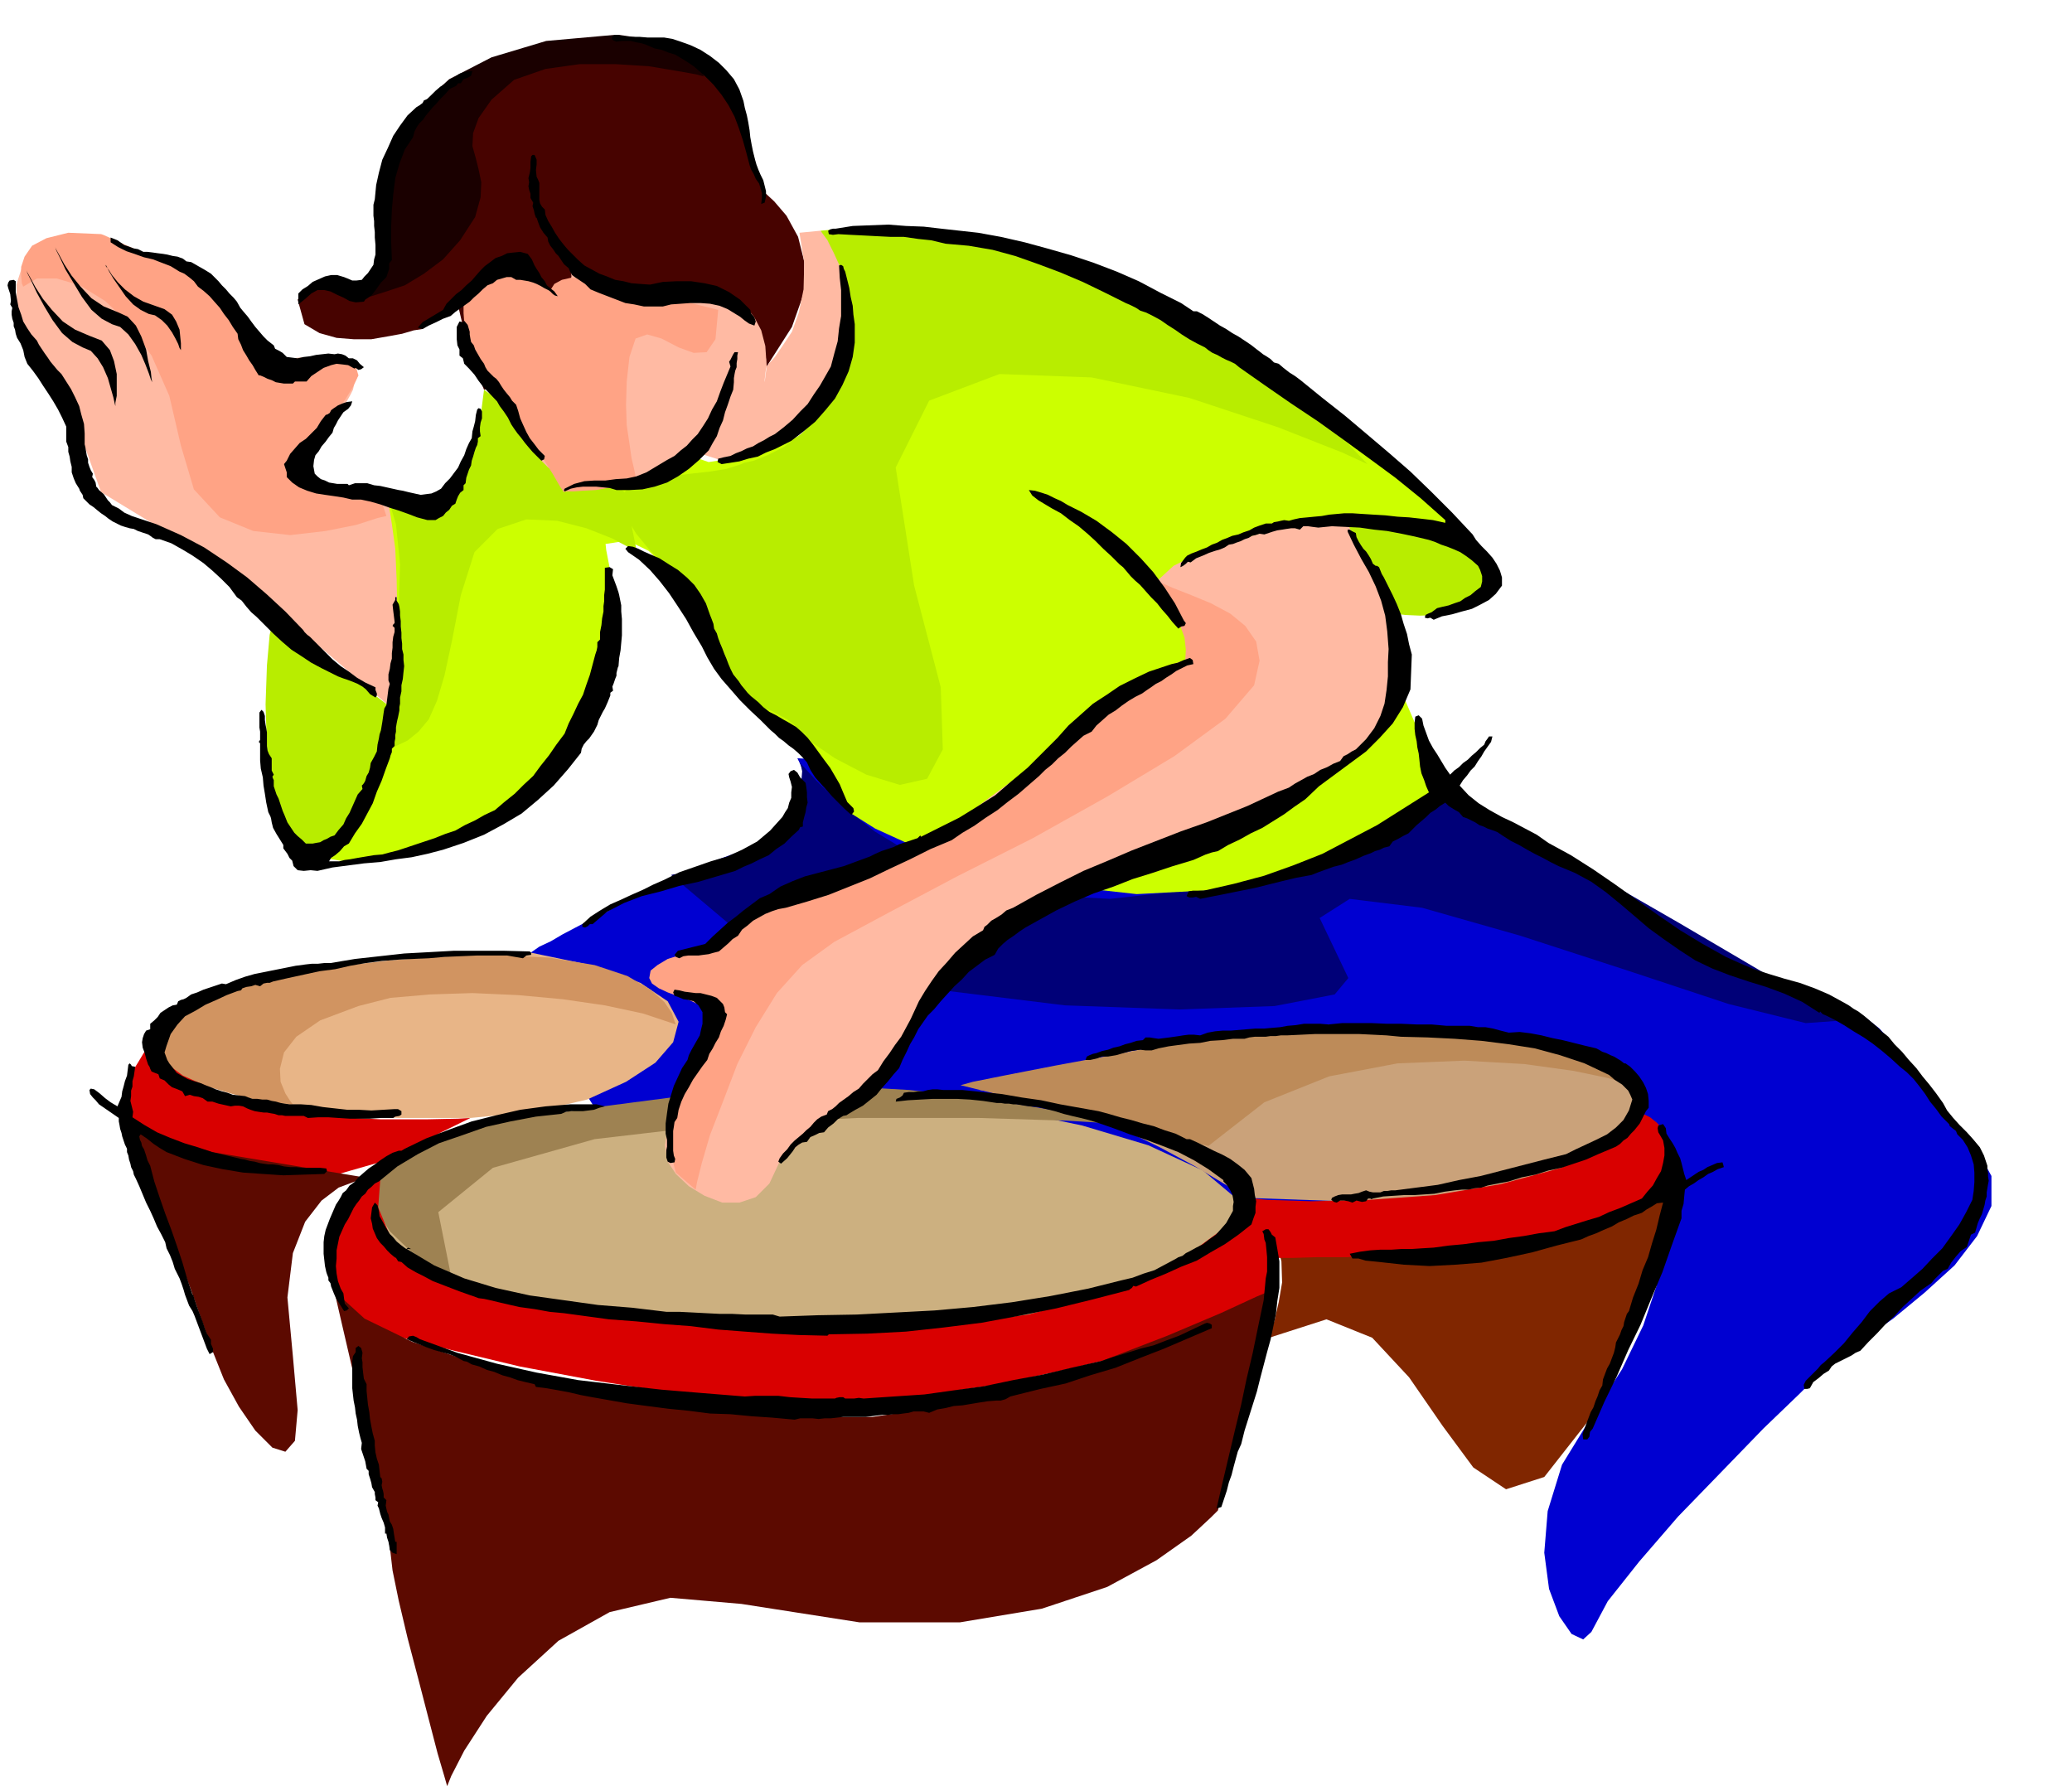
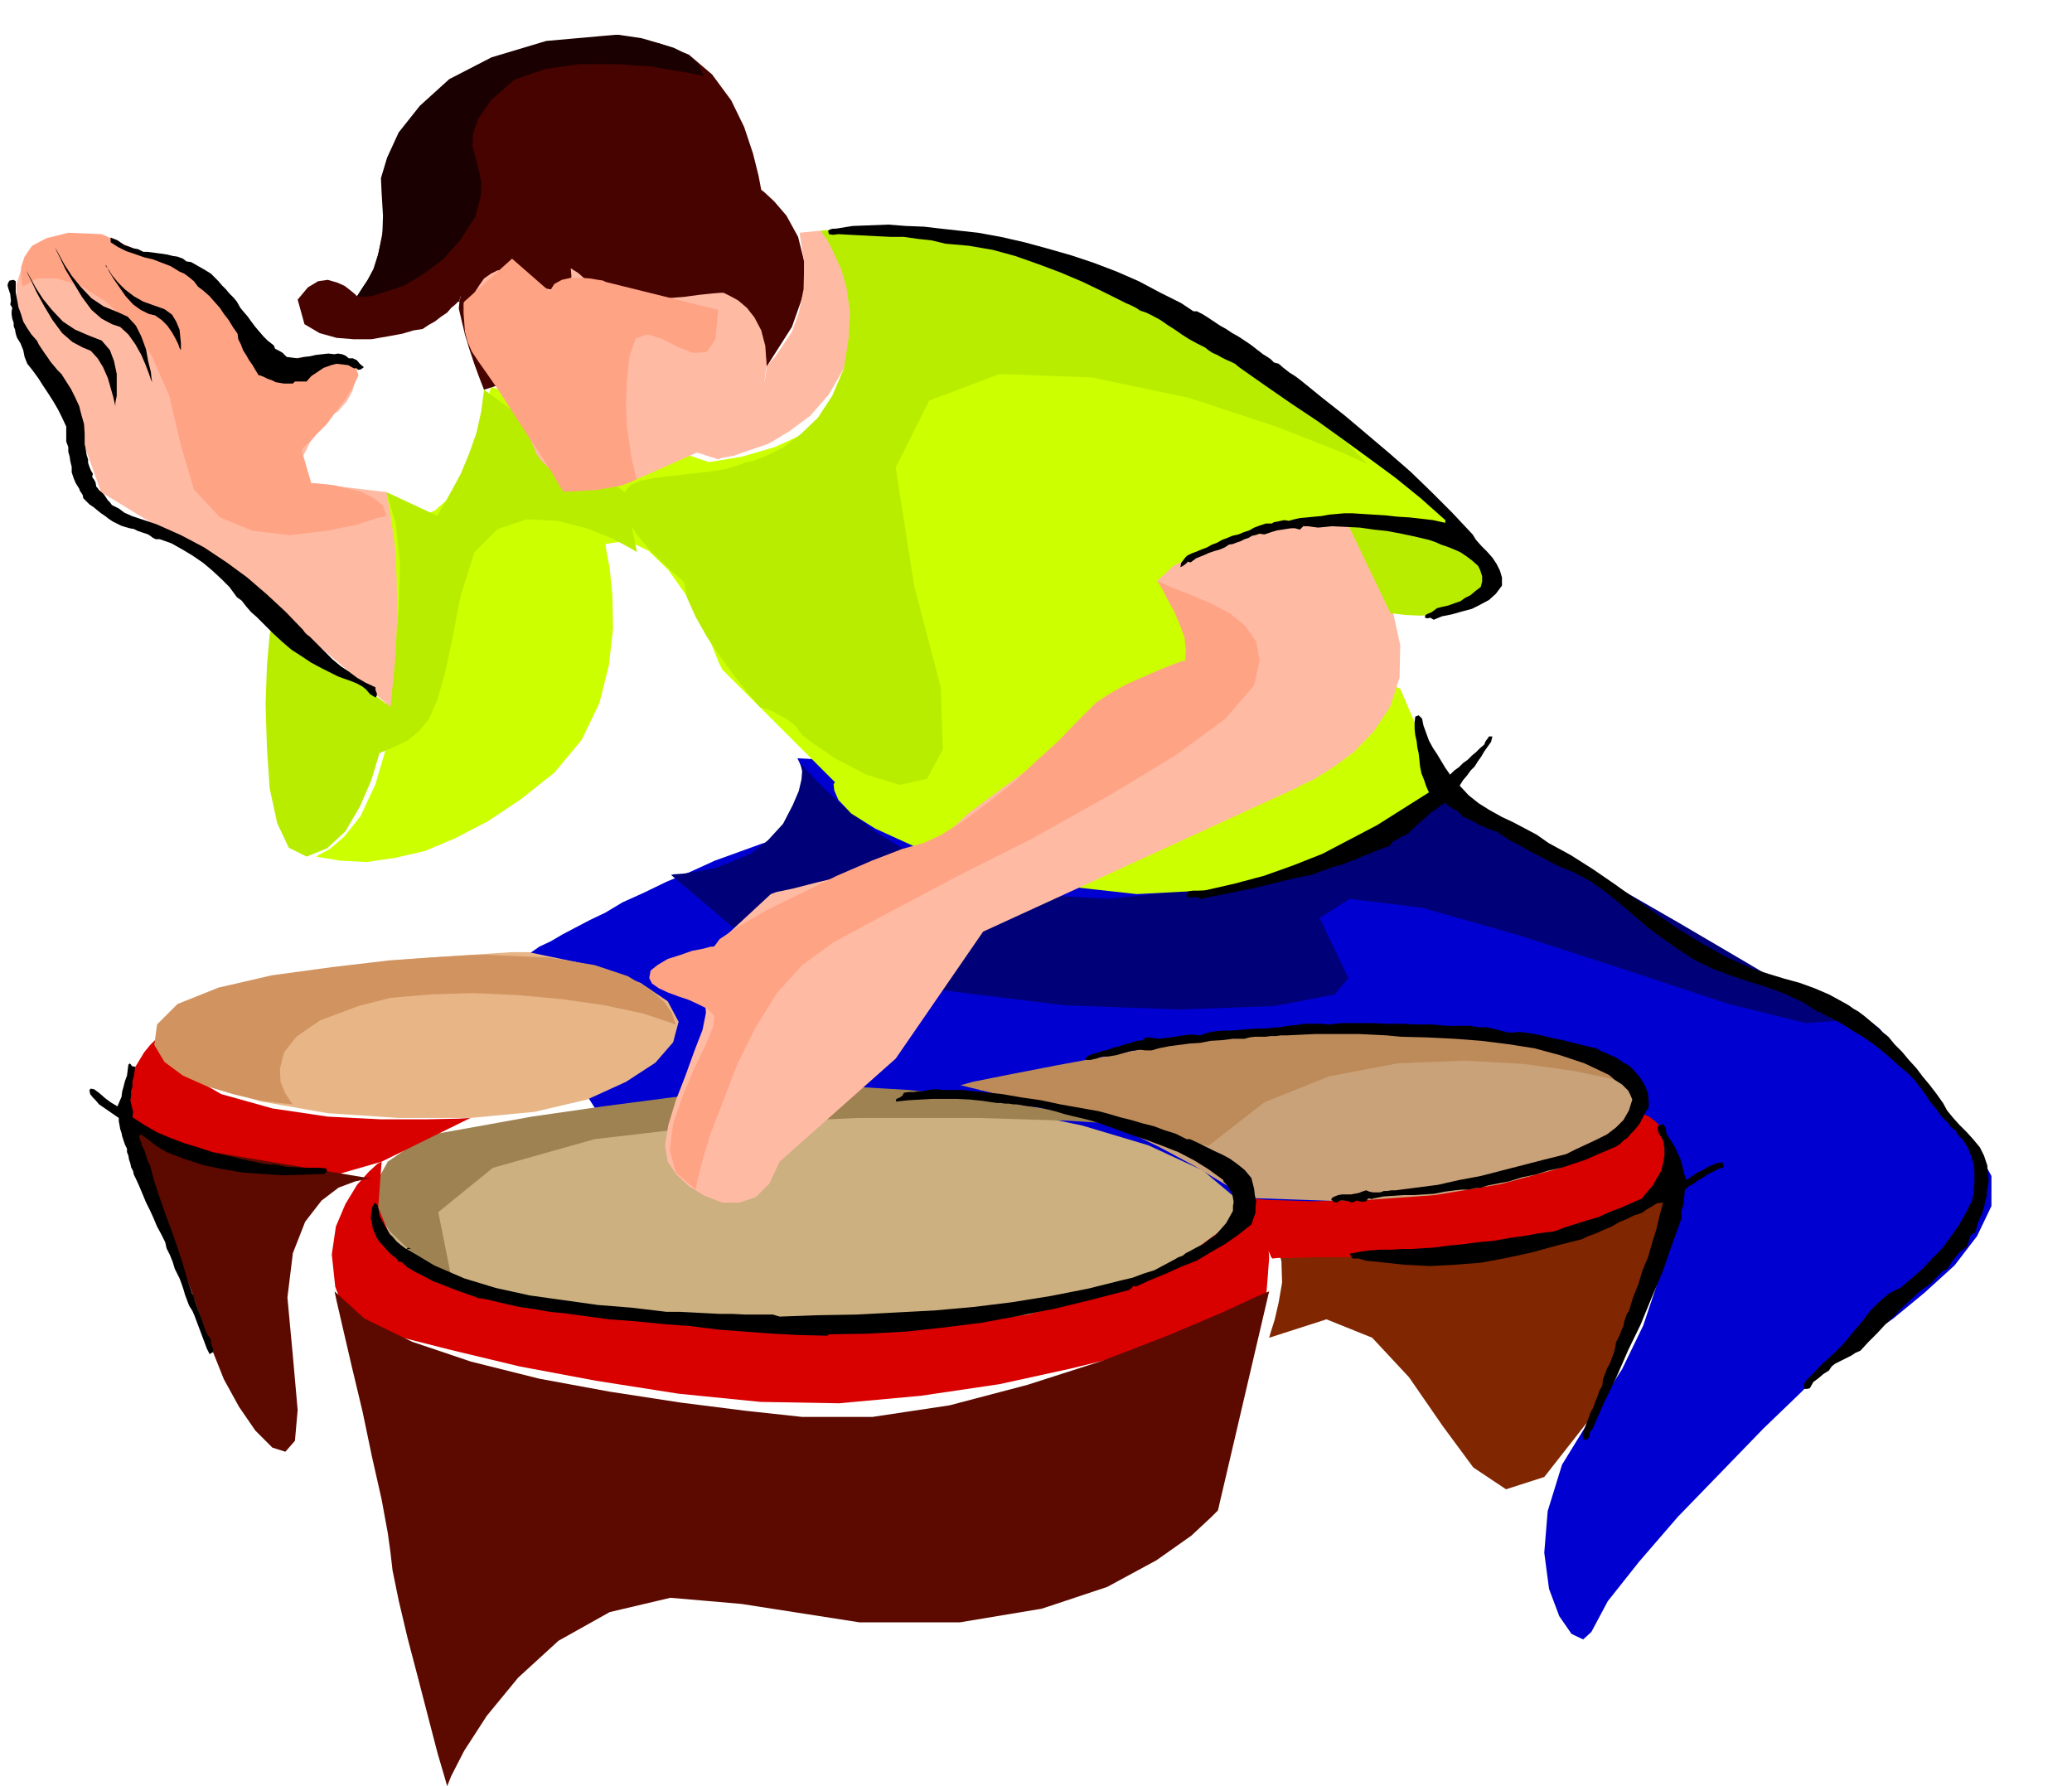
<svg xmlns="http://www.w3.org/2000/svg" fill-rule="evenodd" height="422.812" preserveAspectRatio="none" stroke-linecap="round" viewBox="0 0 3035 2617" width="490.455">
  <style>.pen1{stroke:none}.brush6{fill:#b8ed00}.brush11{fill:#d90000}.brush12{fill:#5c0a00}.brush18{fill:#000}</style>
  <path class="pen1" style="fill:#0000d1" d="m2331 2391-12 11-17-8-18-26-15-40-7-53 5-61 21-68 43-70 45-70 31-64 19-57 10-49 2-41v-29l-3-19-1-6-41 27-1403 35-11-17-29-42-40-60-44-69-45-71-37-62-23-47-4-22 8-9 12-8 13-9 17-8 17-10 19-10 21-11 23-11 25-15 31-14 33-16 36-15 35-16 36-13 33-12 31-8 22-12 13-16 4-20v-19l-6-19-5-16-5-11-2-4 38 2 103 9 145 10 170 12 170 9 152 7 113-1 53-7 23 17 44 29 55 35 61 39 59 37 54 35 40 26 20 15 11 9 19 13 25 14 30 16 31 14 33 12 32 7 31 4 26 3 24 12 23 18 23 26 23 29 27 35 30 39 37 43 24 44v44l-21 44-33 43-44 40-46 38-47 33-39 29-15 12-36 36-53 51-61 63-64 66-57 66-46 58-24 45z" />
  <path class="pen1" style="fill:#000078" d="m2701 1495-56 4-113-28-148-49-157-51-144-41-106-13-44 28 42 88-20 24-88 17-139 5-168-6-179-22-168-37-140-56-90-76 4-1 14-1 20-3 26-5 26-10 28-12 24-19 22-24 14-27 9-21 4-17 1-12-2-9-2-6-3-4 6 9 22 24 35 34 50 40 64 39 79 33 93 21 109 6 108-12 97-20 83-28 70-28 54-30 41-24 24-17 9-6 20 11 54 31 79 45 95 56 99 57 97 57 83 49 62 37z" />
  <path class="pen1" style="fill:#ccb080" d="m1229 1597 20 1 57 5 81 9 97 16 101 21 97 29 80 37 56 47 2 15-12 27-30 32-54 36-83 34-115 32-154 23-197 13-197-4-150-15-111-26-77-33-51-38-29-39-16-38-6-33 3-7 16-15 33-23 57-26 86-27 122-24 163-19 211-10z" />
  <path class="pen1" style="fill:#9e8252" d="m1613 1645-50-3-128-4h-179l-196 9-189 22-149 42-80 65 19 95-10-5-23-14-30-22-27-26-20-32-3-34 20-36 52-36 20-5 56-10 83-15 104-15 115-15 118-11 114-4 102 6 82 9 65 10 49 8 37 7 23 5 15 5 7 2 3 2z" />
  <path class="pen1" style="fill:#cf0" d="m2112 1152-11 8-29 24-48 32-65 36-83 30-98 22-113 6-126-14-117-29-83-27-57-26-35-22-19-20-6-14-1-9 2-3-165-165-5-10-10-25-17-36-21-38-26-37-29-28-31-15-32 5 1 9 5 26 4 40 1 49-6 53-14 56-26 54-40 48-49 39-48 32-48 25-45 19-44 10-41 6-39-2-35-6 5-3 15-8 21-18 24-30 22-47 19-65 10-87V886l-5-56-3-40-3-30-1-19-1-12v-8l1 2 6 8 8 9 11 9 12 5 16 1 17-7 18-16 16-26 14-27 11-28 9-25 6-24 5-19 2-12 2-4 318 110 13-2 36-6 48-14 52-24 44-38 28-54 3-74-33-94 18-6 54-8 84-2 114 16 137 41 159 78 175 125 190 182-9-6-23-11-39-14-52-9-67-3-79 13-92 30-104 54 356 158 61 143z" />
  <path class="pen1 brush6" d="m933 809-10-6-26-14-38-15-43-11-45-2-42 14-34 34-20 63-13 67-11 51-11 37-12 27-15 18-16 13-21 10-24 10 2-13 7-32 9-49 9-57 5-64 2-63-6-59-14-47 75 35 2-5 8-13 11-20 13-24 12-29 11-31 7-32 4-31 206 150 18 88z" />
  <path class="pen1" style="fill:#470300" d="m1086 451 11 10 9 13 7 14 5 15 2 12 2 11v8l1 3 37-58 18-51v-45l-9-36-17-31-18-21-14-13-5-4-4-21-8-32-13-39-19-39-28-38-34-29-45-17-53 1-60 8-58 9-56 13-50 23-46 36-39 55-31 78-21 107-27 41-3-3-6-5-9-7-11-5-14-4-14 2-15 9-15 18 10 36 22 13 25 7 25 2h26l23-4 22-4 17-5 13-2 9-6 9-5 9-7 9-6 6-7 6-5 4-4h2v-3l2-4v-2 1l-1 2-1 6-1 10 4 17 5 21 7 23 7 21 7 19 5 13 2 5 361-115 16-5z" />
  <path class="pen1" d="m1202 338 3 3 8 12 11 17 13 25 8 29 5 35-3 38-11 43-22 38-27 31-31 23-30 18-29 10-23 8-17 3-5 2-31-10-88 39-37 6-31 1-26-5-20-8-16-11-11-11-7-10-2-6-4-9-6-14-7-19-8-19-10-21-9-19-9-17-7-10-8-11-8-11-7-12-5-12-6-13-2-11-1-11 3-7 6-13 7-11 7-10 10-7 10-5h13l14 4 18 10 13 7 14 6 11 2h11l7-4 5-6 2-10-1-12 3 2 8 5 9 8 11 9 9 8 9 9 8 5 5 3 24-1 27-2 27-2 26-2 22-3 19-2 12-1h5l2 1 8 4 11 6 13 11 11 14 10 19 6 23 2 30-3 23v12-15l1-9 1-8 1-3 3-4 9-10 11-16 14-21 10-28 7-34 1-39-7-44 31-3zm-630 698L340 838 148 721 87 550l-3-1-5-2-9-5-9-8-11-13-10-18-9-25-6-30-1-31 8-25 15-19 22-13 24-9 28-3 27 2 28 9 25 8 25 8 24 7 25 11 22 12 22 17 19 24 19 32 15 30 13 21 10 12 9 7 5 1h5l2-2h2l3-2 9-4 13-4 16-4 17-2 18 1 17 6 14 12-1 1-2 5-3 6-2 9-4 8-5 9-7 8-6 7-9 5-8 9-9 10-7 11-8 10-5 11-5 9-2 9 14 31 110 13 1 5 3 16 4 26 5 36 2 45 1 54-3 62-7 71zm1123-185 2 3 8 10 9 15 11 18 9 19 6 19 1 18-5 15-13 8-34 24-50 33-57 41-61 42-56 41-47 35-29 27-28 17-37 18-43 14-43 15-42 10-35 9-24 5-8 3-83 77-4 1-9 4-12 6-13 8-14 7-10 8-7 6 1 6 6 4 7 4 6 3 8 3 7 2 7 4 7 6 7 10 1 15-5 25-12 31-13 36-14 36-11 36-5 30 4 24 12 18 19 18 23 14 26 10h25l24-8 20-20 15-32 170-151 128-186 460-211 7-4 19-9 27-17 30-22 29-30 24-36 14-43 1-48-11-50-12-40-14-33-13-25-13-19-10-12-7-8-2-1-11 1-26 5-39 7-44 11-48 13-44 16-38 19-24 22z" style="fill:#ffbaa3" />
  <path class="pen1" style="fill:#caa27a" d="m1435 1597 28-9 78-21 116-27 143-24 157-15 162 3 153 26 135 60-1 9-6 24-19 32-40 37-68 33-104 26-147 11-197-7-10-7-26-16-40-24-50-27-60-29-66-25-69-20-69-10z" />
  <path class="pen1" style="fill:#802600" d="m1825 1789 28 10 17 22 7 27 1 31-5 29-6 26-6 19-2 7 84-27 67 27 54 58 49 71 45 61 48 32 56-18 69-88 38-72 29-66 20-59 15-49 8-41 5-30 1-19 1-6-11 6-29 18-45 23-58 26-70 21-77 15-82 2-85-15-166-41z" />
  <path class="pen1 brush11" d="m559 1702-6 3-13 12-17 19-17 28-14 33-6 41 5 47 20 54 18 5 53 14 79 20 100 24 112 21 121 19 120 12 115 2 120-11 115-17 105-23 94-23 77-25 60-19 38-14 14-5v-7l3-17 2-25 2-27-2-28-5-24-11-17-16-6-8 8-22 22-41 30-60 36-82 34-106 28-131 17-159 3-165-9-141-10-120-15-95-20-72-30-47-40-22-53 5-67z" />
  <path class="pen1 brush12" d="m490 1892 3 14 9 39 13 56 16 67 14 67 14 62 9 49 4 29 3 26 9 44 13 55 16 61 15 58 13 50 10 34 4 14 6-15 19-37 33-51 46-56 59-54 75-42 89-21 104 9 173 27h147l120-20 96-32 72-39 51-36 29-27 10-10 75-321-19 8-52 24-78 33-96 37-109 35-114 30-113 17h-103l-83-9-95-12-104-16-103-19-100-25-86-29-70-34-44-40z" />
  <path class="pen1 brush11" d="m689 1638-18 1-46 1h-67l-78-4-81-12-75-21-59-34-35-47-3 2-7 7-9 11-9 15-10 16-6 20-2 21 5 24 8 5 25 15 37 20 50 21 57 16 62 9 65-3 66-19 130-64z" />
  <path class="pen1 brush12" d="m189 1652 3 9 11 27 15 40 19 49 20 54 21 54 18 51 16 45 16 40 22 40 24 35 25 25 19 6 14-16 4-45-7-79-8-86 8-65 18-46 24-31 25-19 24-9 18-4h7l-246-41-110-34z" />
  <path class="pen1 brush11" d="m1825 1755 32 3 64 2 84-2 97-7 96-16 89-24 70-35 44-46h2l6 3 8 4 10 8 9 10 9 15 5 18 3 24-10 28-23 24-35 18-41 16-47 10-48 9-47 6-42 7-43 4-48 3-49 2-47 3h-44l-34 1h-23l-8 1-2-2-2-5-4-8-4-10-6-13-6-15-8-18-7-18z" />
  <path class="pen1 brush6" d="m1969 757 68 142h5l16 2 22 1 26-1 25-6 24-11 17-19 9-27-8-30-23-21-34-15-39-8-40-6-35-1-24-1-9 1zM572 1036l-2 9-5 24-9 34-12 40-17 39-21 36-27 25-30 12-26-13-17-36-11-51-4-60-2-63 2-57 4-45 6-24 171 130z" />
  <path class="pen1" style="fill:#e8b587" d="M774 1395h-24l-61 4-88 6-99 12-100 16-87 22-62 29-23 38 19 37 55 31 79 24 97 17 104 7h105l94-9 77-18 57-26 43-28 26-30 8-30-16-30-40-27-68-25-96-20z" />
  <path class="pen1 brush6" d="m2003 680-37-17-94-37-130-43-143-30-135-5-103 39-49 98 27 173 39 149 3 91-23 43-40 9-49-15-46-24-35-24-13-10-1-2-3-3-4-6-5-5-9-7-11-6-13-7-16-5-5-6-13-15-18-23-20-27-21-31-17-30-13-29-4-22-5-5-12-10-17-16-18-18-18-22-13-21-7-22 3-18 8-10 16-7 21-4 26-3 26-3 27-3 25-4 22-7 4-2 14-3 20-8 24-12 25-19 25-24 21-32 17-40 7-44 2-39-5-35-8-28-11-24-9-18-8-11-2-3 21-2h61l91 7 114 19 127 37 134 62 131 91 122 128z" />
  <path class="pen1" d="m933 702-2-4-2-10-4-17-3-21-4-27-1-30 1-34 4-36 9-27 17-6 21 6 25 13 22 8 19-1 13-19 4-43-165-41-4-2-7-1-12-2-13-1h-15l-13 3-11 6-7 11-55-48-70 63-1 2v15l1 13 1 14 4 15 6 14 10 15 12 17 18 26 20 31 22 34 20 30 17 27 11 19 5 7 3-1h11l14-1 19-1 17-3 18-3 14-5 11-5zm-367 54-13 3-31 10-45 9-52 6-54-6-49-20-38-41-19-64-17-73-26-59-33-47-35-33-37-23-34-10H54l-20 12-2-5-1-10v-14l5-15 11-16 21-11 32-8 48 2 3 1 9 4 13 6 18 8 19 8 21 9 20 7 20 7 124 137 5-2 16-2 22-2 25-1 24 1 21 4 13 8 4 14-8 17-11 18-14 18-13 18-15 15-11 12-9 8-2 4 14 48h4l13 1 17 2 21 5 19 5 18 9 13 11 5 15zm1129 95 2 3 6 10 7 14 10 18 8 19 7 19 2 18-1 16-6 1-13 5-20 8-23 10-25 11-23 13-20 13-14 14-16 16-25 26-32 29-34 32-38 30-36 27-32 20-26 12-32 9-44 17-51 22-53 26-51 25-41 24-27 18-8 11h-5l-11 3-16 3-17 6-19 6-15 9-10 8-2 11 4 8 10 7 13 6 16 6 15 5 15 7 12 6 10 10-1 15-11 27-17 35-17 41-14 40-5 39 9 33 29 25 2-11 7-28 12-41 19-49 21-55 27-54 31-50 37-41 47-34 80-43 100-53 111-56 109-61 98-59 75-55 42-49 8-36-5-28-16-23-22-18-28-15-29-12-28-11-22-10z" style="fill:#ffa385" />
  <path class="pen1" style="fill:#1a0000" d="m1031 112-11-3-28-5-42-7-48-3h-53l-50 7-46 16-33 29-19 27-8 22-1 19 5 18 4 16 4 19-1 22-8 29-22 34-25 28-28 21-28 17-27 9-22 7-16 1-5-1 2-3 5-8 8-12 9-17 7-22 6-26 1-30-2-33-1-22 9-30 17-37 31-39 43-39 62-32 80-24 101-9h5l14 2 20 3 24 7 23 7 22 11 15 14 7 17z" />
  <path class="pen1" style="fill:#bd8b59" d="m2372 1584-19-5-48-10-72-10-88-5-98 4-100 19-95 38-82 64-363-89 18-5 50-10 72-14 87-16 92-17 91-14 78-10 60-3h16l44 1 62 3 73 6 74 9 68 15 52 21 28 28z" />
  <path class="pen1" style="fill:#d19461" d="m429 1618-4-5-7-11-7-17-1-19 6-24 18-23 35-24 56-21 47-12 58-5 62-2 67 3 65 6 62 9 56 12 48 16-2-5-4-12-11-16-20-18-34-20-48-16-67-11-88-4h-20l-52 3-73 5-85 10-88 12-78 18-60 24-30 30-4 30 15 25 27 20 36 16 37 11 37 9 30 4 21 2z" />
  <path class="pen1 brush18" d="m2893 1806-6 3-2 6-2 6-2 6-9 6-7 8-7 9-5 9-7 3-6 6-6 6-5 6-16 11-13 12-13 12-12 13-13 12-12 13-13 13-12 13-7 3-6 4-6 3-6 3-6 3-6 3-5 4-4 6-8 5-7 6-8 6-5 9-4 1h-4l-1-6 3-6 5-5 5-5 4-4 4-4 4-5 5-4 15-14 14-14 13-16 13-15 12-16 14-14 14-12 18-9 15-13 16-14 14-15 15-15 13-18 12-17 10-18 9-18 2-13 1-13v-14l-1-12-4-13-5-12-7-11-8-8-2-5-4-3-5-4-1-3-11-11-8-11-9-11-7-11-9-12-8-10-10-10-10-8-13-12-13-11-14-11-13-9-15-9-14-9-14-8-12-6-5-2-2-2-2-2-1 2-25-16-26-12-27-10-26-8-27-9-26-10-25-12-23-15-23-16-22-16-21-18-20-17-22-18-21-15-24-13-24-10-12-6-11-6-12-6-11-6-12-7-12-6-11-7-9-6-8-3-6-2-6-3-6-2-6-4-6-3-6-3-6-2-6-7-7-4-8-5-5-5-8 5-6 5-8 5-6 6-7 6-7 6-6 6-6 6-8 4-7 4-8 4-5 7-8 2-6 3-7 2-6 3-11 4-11 5-11 4-10 4-12 3-11 4-11 4-10 4-22 4-21 5-20 5-20 5-20 4-20 4-20 4-20 4-6-3-5 1h-5l-4-2 3-7 6-1h16l44-10 45-12 42-15 43-17 40-21 40-21 38-24 38-24-4-9-3-9-4-10-2-10-1-10-1-9-2-9-1-9-2-9-1-9v-9l1-9 5-2 5 5 2 10 4 11 4 11 6 11 6 9 6 10 6 10 7 10 6-6 7-5 6-6 7-5 6-6 6-5 6-6 6-5 2-5 3-4 2-3h5l-2 8-5 7-5 7-4 7-5 7-5 8-6 6-5 7-6 7-5 8 13 14 15 12 16 10 18 10 17 8 17 9 17 9 17 12 33 18 33 21 32 22 32 23 31 22 32 22 33 20 34 19 20 9 21 9 22 7 23 7 22 6 22 8 21 9 22 12 7 4 7 5 7 4 8 6 6 5 7 6 7 6 7 7 4 3 5 4 9 11 11 11 10 12 11 12 9 12 10 12 10 13 10 14 6 11 9 11 9 10 11 11 9 10 10 12 6 12 5 15v5l1 5v6l1 6-1 5-1 6-1 6v6l-2 6-1 6-2 7-2 7-3 6-3 7-2 7-2 7z" />
  <path class="pen1 brush18" d="m2525 1710-9 3-7 4-7 3-7 5-7 4-7 5-7 4-6 5-1 10-1 11-3 10v11l-14 39-14 40-16 38-16 39-18 37-17 39-18 37-17 39-4 5-1 7-3 4h-6l-1-8 3-8 3-8 3-8 3-8 4-7 3-9 3-7 3-9 4-7 1-9 3-8 3-8 4-7 3-8 3-8 2-8 1-7 3-6 3-6 2-6 3-6 1-6 2-6 2-6 3-4 6-20 8-20 6-20 8-19 6-21 6-19 5-21 5-19-9 1-8 5-7 4-7 5-12 4-10 5-12 5-10 6-12 5-11 5-11 4-11 5-36 9-36 10-37 8-37 7-38 3-38 2-38-2-36-4-10-1-10-1-10-3h-9l-4-7 15-3 15-2 15-1h16l15-1h15l15-1 17-1 22-3 22-2 22-3 22-2 22-4 22-3 22-4 23-3 16-6 16-5 16-5 17-5 15-7 16-6 16-7 16-7 8-10 8-9 6-11 6-10 3-12 2-11v-11l-2-11-4-7-3-5-1-6 1-4 7-2 4 6 1 8 5 8 4 6 4 7 3 7 4 8 2 7 2 8 2 8 3 9 6-4 6-4 6-4 7-3 6-4 7-3 7-3 8-1 1 3 1 4z" />
  <path class="pen1 brush18" d="m2384 1667-6 4-5 5-6 4-7 3-19 8-18 8-18 6-18 6-19 4-19 6-20 4-19 6-11 2-10 2-10 2-9 3-10 1-9 2h-10l-10 1-15 2-15 3-15 1-15 1h-15l-15 1-15 1-15 3-2 1-2-1h-3l-3 4-6 1-4-1-4-1-6 3-6-2-6-1h-6l-5 3-4-1-4-3 1-3 4-2 5-2 6-1h13l5-1 6-1 5-2 6-2 5 2 5 1h11l5-2h5l6-1h6l31-4 31-4 31-7 32-6 31-8 31-8 31-8 32-8 14-7 15-7 15-7 16-8 13-10 11-11 8-14 5-16-3-7-3-6-5-5-4-4-11-7-8-7-36-17-36-12-37-10-38-6-40-5-39-3-40-2-39-1-21-2-20-1-21-1h-63l-21 1-21 1h-9l-7 1h-8l-7 1h-16l-8 1-7 2h-17l-16 2-17 1-15 3-16 1-15 2-15 2-15 3-10 3h-9l-8-1-7 1-7 1-7 2-7 2-7 2-6 1-6 1h-9l-8 3-9 2h-7l2-5 4-2 5-2 5-1 8-3 9-2 8-3 9-2 8-3 8-2 9-3 9-1 4-4h6l6 1 7 1 8-1 8-1 7-1 7-1 6-1 8-1h8l9 1 11-4 11-2 11-1h12l12-1 12-1 12-1h13l11-1 12-1 11-2 12-1 12-2h24l12 1 20-2h43l23 1h21l22 1h22l22 2h34l12 2h11l11 2 11 3 12 3 16-1 16 2 16 3 16 4 15 3 16 4 16 4 17 4 4 2 5 3 6 2 6 3 5 2 5 3 5 3 5 4h2l7 5 7 7 6 7 6 9 4 8 3 9 1 10v10l-4 5-3 6-3 6-3 6-4 5-4 5-5 5-5 6zm-284-759-5-3-4 1-4-1 1-4 4-2 5-2 4-3 4-3 8-2 9-2 8-3 9-3 7-5 8-4 7-6 8-6 2-8v-8l-3-9-3-6-9-8-8-6-9-6-9-4-10-4-9-3-9-4-9-3-21-5-19-4-21-4-19-2-21-3-20-1-21-1-20 2-8-1-7-1h-7l-5 5-7-2h-6l-7 1-6 1-7 1-7 2-6 2-6 2-7-1-6 2-5 1-5 3-6 2-6 3-6 2-5 2-6 1-6 4-7 3-7 2-9 3-9 4-10 4-8 6-4-1-3 3-4 3-4 2 1-6 3-4 3-4 3-3 6-3 8-3 7-3 8-3 7-4 8-3 7-4 8-3 7-3 9-2 7-3 9-3 7-4 8-3 9-3h9l3-2 6-1 4-1 5-1 7 1 7-2 9-2 11-1 10-1 11-1 11-2 11-1 11-1h12l15 1 16 1 17 1 18 2 17 1 18 2 17 2 18 4v-4l-36-32-37-30-38-28-37-27-39-28-39-26-39-27-37-26-6-5-6-3-7-3-6-3-7-4-7-3-6-4-5-4-12-6-11-6-11-7-10-7-11-7-10-7-11-6-10-5-9-3-6-4-8-4-7-3-32-16-31-15-33-14-32-12-34-12-33-9-35-6-34-3-21-5-19-2-21-3h-19l-20-1-19-1-20-1-18-1-8 1-6-1-1-5 3-2 4-1h4l25-4 26-1 26-1 26 2 26 1 26 3 27 3 27 3 33 6 35 8 33 9 35 10 33 11 34 13 32 14 32 17 6 3 6 3 6 3 6 3 6 3 6 4 6 4 6 4h5l8 4 8 5 9 6 9 6 9 5 9 6 9 5 9 6 9 6 9 7 4 3 5 4 5 3 6 4 5 5 7 2 7 6 9 7 8 5 8 6 32 26 33 26 32 27 33 28 31 27 31 30 30 30 30 32 5 8 8 9 8 8 8 9 6 9 5 10 3 10v12l-9 12-10 9-13 7-12 6-15 4-14 4-15 3-12 5z" />
-   <path class="pen1 brush18" d="m2066 1010-11 26-15 24-19 21-20 20-23 17-23 17-23 17-20 19-16 11-15 11-16 10-16 10-17 8-16 9-17 8-15 9-9 2-9 3-9 4-9 4-30 9-30 10-29 9-28 11-29 10-28 12-27 13-27 15-9 5-9 5-9 6-8 6-9 6-7 6-7 7-5 9-14 7-12 9-12 9-10 11-11 10-10 11-10 11-10 12-9 9-7 10-7 10-6 12-6 10-5 11-6 12-5 12-8 9-8 10-9 10-8 10-10 8-10 8-11 6-10 6-3 2-5 1-8 5-6 6-8 6-6 7-7 1-6 3-7 3-5 7-7 1-5 3-5 4-4 6-8 10-9 8-4-3 2-5 5-7 6-6 5-7 6-6 6-5 6-5 5-5 6-5 5-6 5-5 6-4 8-3 2-5 6-3 5-4 5-5 7-5 7-5 7-6 8-5 6-7 7-7 7-7 8-6 8-13 9-12 8-12 9-12 7-13 7-13 6-13 6-13 9-15 10-15 10-14 12-13 12-14 13-12 13-12 15-9 2-5 4-3 3-3 3-3 7-4 8-5 7-6 10-4 34-19 35-18 34-17 36-15 35-15 36-14 36-14 37-13 15-6 15-6 15-6 15-6 15-7 15-7 15-7 16-6 9-6 9-5 9-5 10-4 9-6 10-4 9-5 10-4 5-7 6-3 6-4 6-3 15-15 12-16 9-18 6-18 3-20 2-20v-21l1-19-2-26-3-23-6-22-8-21-10-21-11-19-11-21-9-19v-3h3l3 2 6 3 1 6 3 6 3 5 4 6 4 4 4 6 3 5 3 7 4 3h2l3 2 2 5 2 5 3 5 6 12 7 14 6 13 6 15 4 14 5 15 3 15 4 15-2 51zm-248 1106-5 11-3 11-3 11-3 12-4 11-3 12-4 12-4 12-3 1-4 1 9-39 9-38 9-38 9-37 8-38 9-38 8-39 8-38 1-11 1-10 1-11 2-10v-21l-1-11-1-10-2-5-1-8-2-4 5-3h4l3 4 2 4 5 4 3 17 3 18v39l-3 19-2 19-4 19-4 19-5 18-5 19-5 19-5 20-6 19-6 19-6 19-5 20z" />
  <path class="pen1 brush18" d="m1833 1794-19 15-20 14-21 12-20 12-23 9-22 10-22 9-22 10-4-1-2 3-3 2-1 1-54 14-53 13-55 11-54 10-56 7-55 6-57 3-56 1-2 2-42-1-39-2-40-3-39-3-40-5-40-3-40-4-40-3-22-3-22-3-22-3-21-2-22-4-22-3-22-5-21-5-9-2-8-1-8-3-6-2-14-5-13-5-13-5-13-5-13-7-12-6-12-7-9-8-5-1-1-2-2-3-2-1-6-5-5-5-5-6-5-5-5-7-3-7-3-7-1-7-2-8 1-8 1-8 4-7 4 4 2 8 1 8 4 7 5 9 6 10 5 5 5 6 6 5 8 6 3-2 4 2h-6l40 24 44 19 46 14 50 11 50 7 50 7 50 4 50 6h19l20 1 19 1 20 1h18l20 1h40l10 3 56-2 57-1 57-3 57-3 56-5 57-7 56-9 56-11 16-4 16-4 16-4 17-4 16-6 16-5 15-8 15-8 5-3 6-2 5-4 6-3 9-5 10-5 9-7 10-7 8-9 7-8 5-9 5-9v-7l1-6-1-6-1-5-3-6-3-5-4-5-3-3v-2l-22-16-21-13-23-12-23-9-24-9-24-8-24-9-23-8-13-4-12-3-13-3-12-3-13-4-12-3-13-3-12-1-7-1-6-1-6-1h-5l-6-1h-6l-6-1h-6l-20-3-19-2-19-1h-36l-18 1-18 1-18 2 1-4 5-2 4-3 2-4 7-1h7l7-1h7l7-2 7-1h7l9 1h28l29 3 29 3 29 5 28 4 28 6 28 5 28 5 15 4 17 5 16 4 17 5 16 4 16 6 16 5 16 8h5l11 5 12 6 12 6 13 6 11 6 11 8 10 8 10 12 2 8 2 8 1 9 2 9-1 8v9l-3 8-3 9z" />
-   <path class="pen1 brush18" d="m1775 1946-35 15-35 15-36 14-35 14-37 11-36 12-37 8-36 9-8 2-7 4-7 2h-6l-13 1-13 2-12 2-12 2-13 1-12 3-12 2-12 5-8-2h-15l-7 2-8 1-7 1h-8l-7 1h-9l-8 1-8 1-8 1h-33l-9 1-9 1h-9l-9 1-9-1h-18l-8 2-33-3-30-2-31-3-30-1-31-4-30-3-31-4-30-4-17-3-17-3-17-3-16-3-17-4-16-3-17-3-16-2-2-4-13-3-12-3-11-4-11-3-12-5-11-3-11-5-11-3-7-4-5-1-11-6-10-4-11-3-11-3-11-4-10-4-10-4-9-4 3-4 6-1 5 2 5 3 55 20 58 16 58 13 61 11 60 7 62 7 60 5 62 5 15-1h34l17 2 16 1 17 1h33l2-1 5-1h5l3 2h13l7-1 7 1 44-3 45-3 43-6 44-6 43-9 43-8 42-10 44-10 18-6 20-6 19-6 20-5 18-7 19-7 19-9 19-9 3-1 4 1 3 2v5zm-27-973-9 2-8 4-8 4-7 5-8 5-7 5-8 4-7 5-6 4-7 5-10 5-10 6-10 7-9 7-10 6-9 8-9 8-7 9-12 6-9 8-9 8-9 9-10 8-9 9-10 8-9 9-15 13-15 13-16 12-15 12-17 11-17 12-17 10-16 11-31 13-30 15-30 14-29 14-30 12-30 12-32 10-31 9-11 2-9 3-10 4-9 5-9 5-8 7-8 6-6 9-8 5-6 6-7 6-7 6-8 2-7 2-8 1-7 1h-15l-7 1-6 3-5-2-2-3 5-6 8-2 8-2 8-2 16-4 11-11 11-10 11-10 12-9 11-9 12-9 12-9 14-6 16-11 18-8 18-7 19-5 19-5 19-5 19-7 19-7 8-4 9-4 9-3 9-3 8-4 9-3 9-3 9-3 4-4 1 2 28-14 28-14 26-16 27-17 23-20 24-20 22-22 22-22 16-18 18-16 18-16 20-13 19-13 22-11 21-10 24-8 9-3 9-2 9-4 9-3 4 3 1 6zm-22-52-9-10-7-9-8-9-7-9-9-9-8-9-8-9-8-7-6-6-5-6-6-7-5-4-12-12-12-11-12-12-11-10-13-11-13-9-13-10-13-7-10-6-10-6-9-7-5-8 9 1 10 3 9 3 10 5 9 4 10 6 10 5 10 5 22 13 23 17 21 17 21 21 18 20 17 23 15 23 13 25 3 4-2 4-5 1-4 3zm-567-275-12 6-12 6-13 5-12 6-14 3-13 4-13 2-13 2-6-3 1-5 8-2 10-2 8-4 8-3 8-4 9-3 8-5 8-4 8-5 8-4 13-10 13-11 11-12 11-11 9-14 9-13 8-14 8-14 5-19 5-18 2-19 3-18v-38l-2-18-1-18 3-1 3 2 1 4 2 4 3 12 3 12 2 13 3 13 1 13 2 14v27l-3 21-6 21-9 20-11 20-14 17-15 17-17 14-18 14zm88 548-10-9-9-9-9-9-8-9-9-10-8-9-7-11-5-11-7-8-6-6-7-6-7-5-7-6-7-5-6-6-6-5-15-15-15-14-15-15-13-15-14-16-11-15-10-17-8-16-12-20-11-20-13-20-12-18-14-18-14-16-16-15-16-11-4-5 4-4 7 1 8 3 8 4 9 4 14 6 14 9 13 8 13 11 11 11 9 13 8 14 6 17 2 5 3 8 1 7 4 7 2 7 3 8 3 7 3 8 3 7 3 8 3 7 4 8 4 5 4 5 4 6 5 6 4 5 5 5 5 4 6 5 7 7 9 7 10 5 10 6 9 5 10 6 8 7 9 9 8 10 8 11 8 11 9 12 7 12 7 12 5 12 6 14 4 4 5 5 1 5-4 5zm-71 17-4 1-2 4-11 10-10 10-12 8-11 9-13 6-12 6-12 5-12 6-27 8-27 8-28 6-27 8-28 7-26 10-25 13-21 18h-4l-3 3-4 2-4-1v-4l12-11 14-9 15-9 16-7 15-7 16-7 16-8 16-7 22-11 23-8 23-8 24-7 22-10 22-12 19-16 18-20 4-7 4-6 2-8 3-7v-8l1-8-2-8-2-6-1-5 3-4 5-2 5 4 4 7 8 8 1 6 1 8v7l1 8-2 7-1 7-2 7-2 8v6zm-61-912 1-9v-7l-2-7-2-7-5-7-3-7-4-7-2-6-5-19-5-18-6-18-6-16-9-17-10-15-12-15-12-12-9-8-8-7-9-6-8-5-10-6-10-3-10-4-10-2-7-3-7-3-7-2-6-1-8-2h-14l-7 1-5-2-2-2 1-4 4-2 12 2 12 1h12l12 1h24l12 2 12 4 14 5 15 7 14 9 13 10 11 11 11 13 8 15 6 17 2 10 3 11 2 10 2 12 1 10 2 11 2 10 3 12 2 7 3 8 3 7 4 8 2 8 2 8v8l-2 9-3 1-2 1zm-10 178-8-3-7-5-6-5-5-3-13-8-12-5-14-3-14-1h-15l-14 1-14 1-12 3h-28l-14-3-13-2-13-5-13-5-13-5-12-5-8-8-9-6-6-4-4-3-3-5-2-5-7-6-4-6-4-6-4-4-4-6-4-5-3-6-1-6-6-7-5-8-3-8-2-6h-1l-2-6-1-5-2-6 1-5-4-7v-6l-2-6-1-5 1-6-1-6 2-8 1-7v-9l1-8 2-2h3l3 7v7l-1 8 1 10 2 4 2 5v25l1 5 3 5 4 4 1 8 4 9 5 8 5 9 6 9 7 9 6 7 8 8 7 7 9 8 11 6 11 6 11 4 12 5 12 2 12 3 13 1 14 1 19-4 21-1h20l20 3 18 4 18 9 16 11 15 15 1 5 5 6 2 6-2 6zm-31 94-4 10-4 12-4 11-3 12-5 11-4 12-6 10-6 11-14 14-15 13-16 11-16 9-18 6-18 4-19 1h-19l-10-3-10-1-10-1h-19l-9 1-9 2-9 4-1-2 1-2 14-7 15-4 15-1h16l15-2 16-1 14-3 15-6 10-6 10-6 10-6 11-6 9-8 9-7 8-9 8-8 8-12 7-11 6-13 7-12 5-14 5-13 5-12 5-12-2-7 2-3 2-4 2-4 2-3h5l-1 5v5l-1 6v6l-2 5-1 5-1 6v6l-1 11zm-38 982-7 9-7 10-7 10-6 11-6 10-5 11-4 12-2 12-4 6-1 7-1 6v29l1 7 2 5-1 5-6 1-4-2-2-6v-11l1-5v-10l-2-9v-15l2-15 2-14 4-13 4-13 6-13 6-13 8-12 2-7 4-8 4-7 4-7 4-7 2-9 2-8v-17l-6-10-7-6-8-2-7-1-7-3-6-2-2-5 2-4 7 1 8 2 8 1 8 1h7l8 2 8 2 8 3 4 4 5 5 2 5 1 7 3 3-2 8-3 9-4 8-3 9-5 8-4 8-5 8-3 9zM906 976l-1 2-1 4-1 4v4l-2 5-2 6-2 5 1 6-4 3v4l-4 10-4 9-3 5-3 6-3 6-2 7-5 10-7 10-4 4-4 5-3 6-1 6-19 24-21 24-23 21-24 20-27 16-28 15-30 12-30 10-23 6-23 5-23 3-23 4-24 2-23 3-23 3-22 5-10-1-10 1-9-1-6-6-2-8-4-4-3-6-3-4-3-4v-5l-5-8-5-8-5-9-2-8-1-6-1-3-2-4-1-2-3-14-2-13-2-12-1-12-3-13-1-12v-25l-2-2 2-3v-12l-1-6v-22l3-4 3 3 2 6v6l1 7 1 5 1 6v20l1 7 2 5 4 6v18l3 6-2 3 1 3 1 2v9l2 6 2 6 3 6 2 6 2 6 2 6 3 7 4 10 6 9 4 6 5 5 6 5 6 6h10l5-1 6-1 5-3 5-2 5-3 6-2 6-8 7-8 4-9 5-8 4-9 4-9 4-9 7-8-1-5 2-2 2-3 1-2 2-7 3-5 2-7 1-7 5-9 4-8 1-10 2-9 1-6 2-6 1-6 1-6 1-7 1-7 1-6 3-5 1-8 1-8 1-8 2-7-2-5v-9l2-8 1-8 2-7v-8l1-8v-8l1-8 2-7v-6l-3-3 1-2 2-2v-2l-1-8-1-8-1-9 4-7v-4h2v5l3 5 1 4 1 7v6l1 8v8l1 9v8l1 8v8l2 8v8l1 9-1 9-1 10-2 9v9l-2 9v9l-1 5v5l-1 5-1 5-1 4-1 5-1 6v6l-1 5v5l-1 5v6l-4 4v5l-2 5-1 4-6 16-6 17-7 16-6 17-8 15-8 15-10 14-9 15-7 4-6 7-7 6-6 4-3 5h15l8-2 8-1 11-2 12-2 12-2 12-1 11-3 12-3 12-4 12-4 15-5 15-5 15-6 15-5 14-8 15-7 14-8 15-7 14-12 15-12 13-13 14-13 11-15 12-15 11-16 12-16 6-15 7-14 7-15 7-13 5-15 5-14 4-15 4-15 2-6 1-5v-7l4-4v-11l2-10 1-10 2-10v-8l1-7v-9l1-8v-32l7-1 5 3-1 9 3 8 3 8 3 9 1 4 1 5 1 5 1 5v9l1 11v24l-1 11-1 11-2 11-1 12zm-84 656-37 4-37 7-36 8-34 12-35 12-31 16-30 18-27 22-6 3-5 5-5 4-4 6-5 4-4 6-4 5-4 6-4 8-4 8-5 8-4 9-4 9-2 10-2 10v12l-1 11 1 11 2 11 4 11 4 7 1 8 1 7 6 7-3 3-4 1-12-19-3-7-2-5-2-5-1-5-3-4v-4l-2-5-1-3-2-9-1-9-1-9v-17l1-9 2-9 3-8 3-8 3-7 3-7 3-7 4-6 3-5 3-6 5-4 5-7 7-5 6-7 8-7 7-6 9-6 8-6 9-6 9-5 9-3h4l5-3 31-15 34-13 33-12 36-9 35-8 37-5 36-3h39l12 3-8 2-8 3-8 1-8 1h-17l-8 1-7 3zM803 425l-6-3-5-3-6-3-5-2-7-2-6-1-6-1h-6l-7-4h-7l-7 2-7 2-6 5-8 3-7 6-6 6-7 6-6 6-7 5-7 5-7 5-7 6-11 4-10 5-11 5-9 5-7-2 7-8 10-6 5-3 5-3 5-3 5-3 5-9 7-7 7-7 8-6 7-7 8-7 6-7 7-8 6-6 8-6 8-6 9-3 8-4 9-1 10-1 11 3 6 8 4 9 3 5 4 6 3 6 5 6 3 6 6 5 5 4 5 7-4-1-3-2-4-4-3-2zm-10 250-7-7-6-6-6-7-5-6-6-8-5-6-5-7-4-6-5-10-6-9-6-8-4-7-20-21-7-9-6-9-8-9-7-7-2-8-5-4v-9l-3-6-1-9v-18l4-8 5 1 2-2 5 6 3 10v4l1 6 1 5 4 5 2 6 4 7 4 7 5 7 2 5 3 5 4 4 5 5 4 3 4 5 3 5 4 6 4 5 5 6 3 5 6 6 3 9 3 11 4 9 5 11 5 9 7 9 6 8 9 9-1 5-4 2zm-27 729-23-4h-45l-23 1-24 1-23 2-23 1-21 1-25 2-23 3-23 4-22 5-23 3-23 5-23 5-22 5-5 2h-4l-5 1-5 4-7-2-6 2-7 1-6 2-2 3-5 1-16 6-15 7-16 7-15 9-15 8-11 12-10 14-6 17-3 10 4 11 3 5 4 5 3 4 4 5 7 4 9 5 9 3 10 3 7 3 8 3 7 3 9 3 8 2 8 3 9 1 9 1 5 2 6 2h7l7 1h7l7 2 6 1 7 2 6 1 7 1h17l15 1 17 3 18 2 18 2h17l18 1 17-1 17-1h5l5 3v5l-3 2-6 1-3 2h-18l-16 1h-30l-16-1-15-1h-15l-15 1-6-3h-27l-5-1h-5l-6-2-6-1-5-1h-5l-7-1-6-1-6-2-5-2-6-3-6-1h-6l-6 1-9-2-9-2-9-3h-7l-7-5-6-2-7-1-6-2-7 2-4-7-7-3-8-3-5-4-6-6-7-3-2-6-5-2-5-2-2-4-1-3-2-3-3-9-2-8-3-8-1-8 1-6 2-6 3-5 6-2v-8l6-5 5-5 4-6 6-4 6-4 6-3 6-1 2-5 4-2 4-1 4-2 7-5 9-3 9-4 9-3 6-2 6-2 6-2 6 1 14-6 14-5 14-4 15-3 15-3 15-3 15-3 15-2 9-1h9l9-1h9l36-6 36-4 36-4 37-2 36-2h73l38 1 2 2v3l-7 1-5 4zm-62-765-4 3v5l-1 5-2 4-2 6-2 7-2 6-1 7-3 6-2 6-2 6-1 8-3 3v7l-5 4-3 5-2 5-2 6-5 3-4 6-5 4-4 5-6 3-5 3h-12l-15-4-13-5-14-5-13-4-14-5-14-4-14-3h-13l-13-3-13-2-14-2-13-2-13-4-12-5-10-7-8-8v-7l-2-6-2-6 4-5 5-10 7-8 7-8 9-6 8-8 8-8 6-10 7-9 3-1 3-2 2-4 4-3 6-4 7-3 6-2 8-1-2 6-4 5-7 5-4 6-4 6-3 6-3 5-2 7-5 6-5 7-6 7-4 7-5 6-2 7-1 9 2 11 4 4 5 4 6 2 6 3 6 1 6 1h15l2 2 9-3h18l10 3 9 1 9 2 9 2 9 2 6 1 8 2 9 2 9 2 8-1 8-1 7-3 7-4 6-8 7-7 6-8 6-8 4-9 5-9 3-9 4-9 4-7 1-10 2-7 2-8 1-9 2-8 2-2 3 1 2 4v10l-2 6-1 7v6l1 7zm-29-517h-4l-3 4-9 4-7 8-7 7-6 7-5 5-5 6-5 6-4 6-6 6-4 6-3 6-2 8-12 18-8 21-6 21-3 24-2 22-1 24v24l1 26-4 5v8l-2 6-2 6-8 8-7 10-7 9-9 6-2 3-12 1-9-2-9-5-9-4-10-5-9-2h-10l-9 5-9 8-10 8v-16l6-6 8-5 7-6 9-4 9-4 9-2h9l10 3 5 2 7 3h6l8-1 4-5 5-5 4-6 4-6 1-8 2-7v-14l-1-11v-8l-1-9v-7l-1-8v-16l2-8 2-21 4-18 5-19 8-17 8-18 10-15 11-15 13-12 5-3 4-3 2-4 5-2 6-6 6-6 7-6 7-4 6-6 8-4 7-5 9-3 10-1-2 7-5 3-6 2-4 6zm-94 2155-6-2-4-4-1-7-1-5-2-6-1-6h-2v-9l-2-7-3-7-2-6-1-4-1-4-2-4 1-5-4-3v-4l-1-5v-3l-4-7-1-6-2-7-2-6v-5l-3-3-2-11-3-9-3-9 1-9-2-7-2-8-2-10-1-9-2-9-1-9-2-10-1-9-1-9v-40l1-7 4-6v-6l4-3 4 3 2 7-1 8 1 6v7l1 9 1 8 4 8v10l1 10 1 10 2 11 1 10 2 11 2 10 3 11v7l1 10 2 9 3 9 1 9 1 9 2 2 1 5-1 5 1 5 1 3 1 5v5l4 4-1 8 2 9 2 4 1 5 1 5 3 5 2 6 1 7 1 6 1 6h2v18z" />
  <path class="pen1 brush18" d="m542 1017-6-7-5-4-7-4-7-3-8-3-6-2-8-3-6-3-18-9-15-8-15-10-14-9-14-12-13-12-12-12-12-12-8-7-7-8-7-9-7-5-11-15-12-12-13-12-13-11-16-11-15-9-16-9-17-6h-6l-4-2-4-3-3-2-9-3-6-2-6-3-6-1-7-2-6-2-6-3-6-3-6-4-5-4-6-4-5-4-6-5-6-4-5-5-4-4-1-5-2-3-2-3-1-3-5-8-3-7-3-9v-8l-2-8-1-7-2-7v-7l-3-8v-22l-6-13-6-12-7-12-7-11-8-12-7-11-8-11-8-10-4-10-2-10-4-10-5-8-2-6-1-6-2-5v-5l-2-6-1-6v-5l1-5-3-5 1-5-1-10-3-9-1-4 1-4 2-3 6-1 3 2v16l2 11 2 11 4 11 3 10 6 10 6 9 8 9 3 6 4 6 4 6 5 7 4 6 5 6 5 6 6 6 7 11 7 11 6 12 6 13 3 12 4 14 1 14v16l1 4 1 6 1 6 2 6v5l2 6 2 5 3 5-1 5 3 4 2 4 1 6 2 2 2 3 7 6 6 9 3 3 3 4 4 2 6 3 8 6 11 5 36 12 36 16 34 18 33 22 30 22 29 25 27 25 26 27 2 3 4 4 4 3 4 4 9 9 10 10 10 10 12 10 12 8 12 9 12 7 15 7v4l2 5v3l-2 3-8-5zm-17-475-4-3-2 1-9-5-8-1-9-1-8 2-11 4-9 6-9 6-7 8h-17l-3 3h-13l-6-1-6-1-6-3-6-2-6-3-5-2h-2l-5-8-4-7-5-7-4-7-5-8-3-8-4-8-1-8-7-10-6-10-7-9-6-9-8-9-7-8-9-8-8-6-6-8-6-5-8-6-7-3-13-8-13-5-13-5-13-3-14-5-12-4-12-6-11-7v-7l10 4 10 7 6 2 8 3 6 1 8 4h6l8 1 7 1 8 1 6 1 8 2 7 1 8 3 5 4 7 1 7 4 7 4 7 4 8 5 5 5 6 6 5 6 6 6 5 6 6 6 5 6 5 9 5 6 6 7 5 7 6 8 6 7 6 7 6 6 9 7 2 5 6 3 5 3 6 6 8 1 8 1 9-2 9-1 9-2 9-1 9-1 9 1 5-1 6 1 5 2 5 4h6l6 3 4 5 6 5-4 3-4 1zm-50 1178-30 1-30 1-30-2-29-2-30-5-28-6-28-9-26-10-10-6-9-6-10-8-9-6-2 3 1 5 2 4 1 5 3 5 3 9 2 7 4 8 6 23 8 24 8 23 9 24 8 23 8 24 7 24 8 24h1l2 7 3 9 3 8 3 8 3 8 3 9 3 8 6 9v6l3 7v5l-5 3-4-8-3-8-3-8-3-8-3-8-3-8-3-8-3-7-5-8-3-8-3-8-2-7-3-9-3-8-4-8-3-6-3-10-4-10-5-10-2-9-6-12-6-11-5-12-5-11-6-12-5-12-5-12-5-11-3-6-1-5-3-6-1-5-2-6-1-6-2-5v-5l-3-6-2-6-2-6-1-5-2-6-1-6-1-5v-5l-29-20-5-6-4-4-4-5-1-6 2-2 5 1 8 6 8 7 8 6 10 6 3-7 3-7 1-8 2-7 2-8 3-8 1-8 1-8 2-2 2 2 1 2 5 1-1 7-1 7-2 7v8l-2 6v8l-1 7 2 8 2 8-1 8 17 11 19 11 19 8 21 8 20 6 21 7 21 5 21 5 6 1 7 2 7 1 7 2 6 1 7 1h7l8 1 8 2 9 1h9l9 1h26l9 1 1 4-4 4z" />
  <path class="pen1 brush18" d="m39 396 1 3 5 9 7 13 11 17 13 16 16 17 18 12 21 9 18 7 12 14 6 16 4 19v32l-2 10v5l-1-4-2-9-4-14-4-14-7-16-8-13-10-11-12-5-15-8-15-13-14-19-12-20-11-20-8-17-6-12-1-4zm42-34 1 3 5 9 7 13 11 17 13 16 16 17 18 12 22 9 13 6 12 13 8 16 7 19 3 17 4 16 1 10 1 5-2-4-3-9-5-13-6-14-9-16-10-14-12-11-12-4-15-8-15-13-14-19-12-20-12-20-8-17-6-12-1-4zm74 26v2l4 5 5 8 9 11 10 10 13 10 14 8 17 6 14 5 11 8 6 10 5 12 1 10 1 10v10l-2-3-2-6-4-8-5-9-7-10-8-8-10-7-9-2-12-6-11-8-11-12-9-13-9-13-6-10-4-8-1-2z" />
</svg>